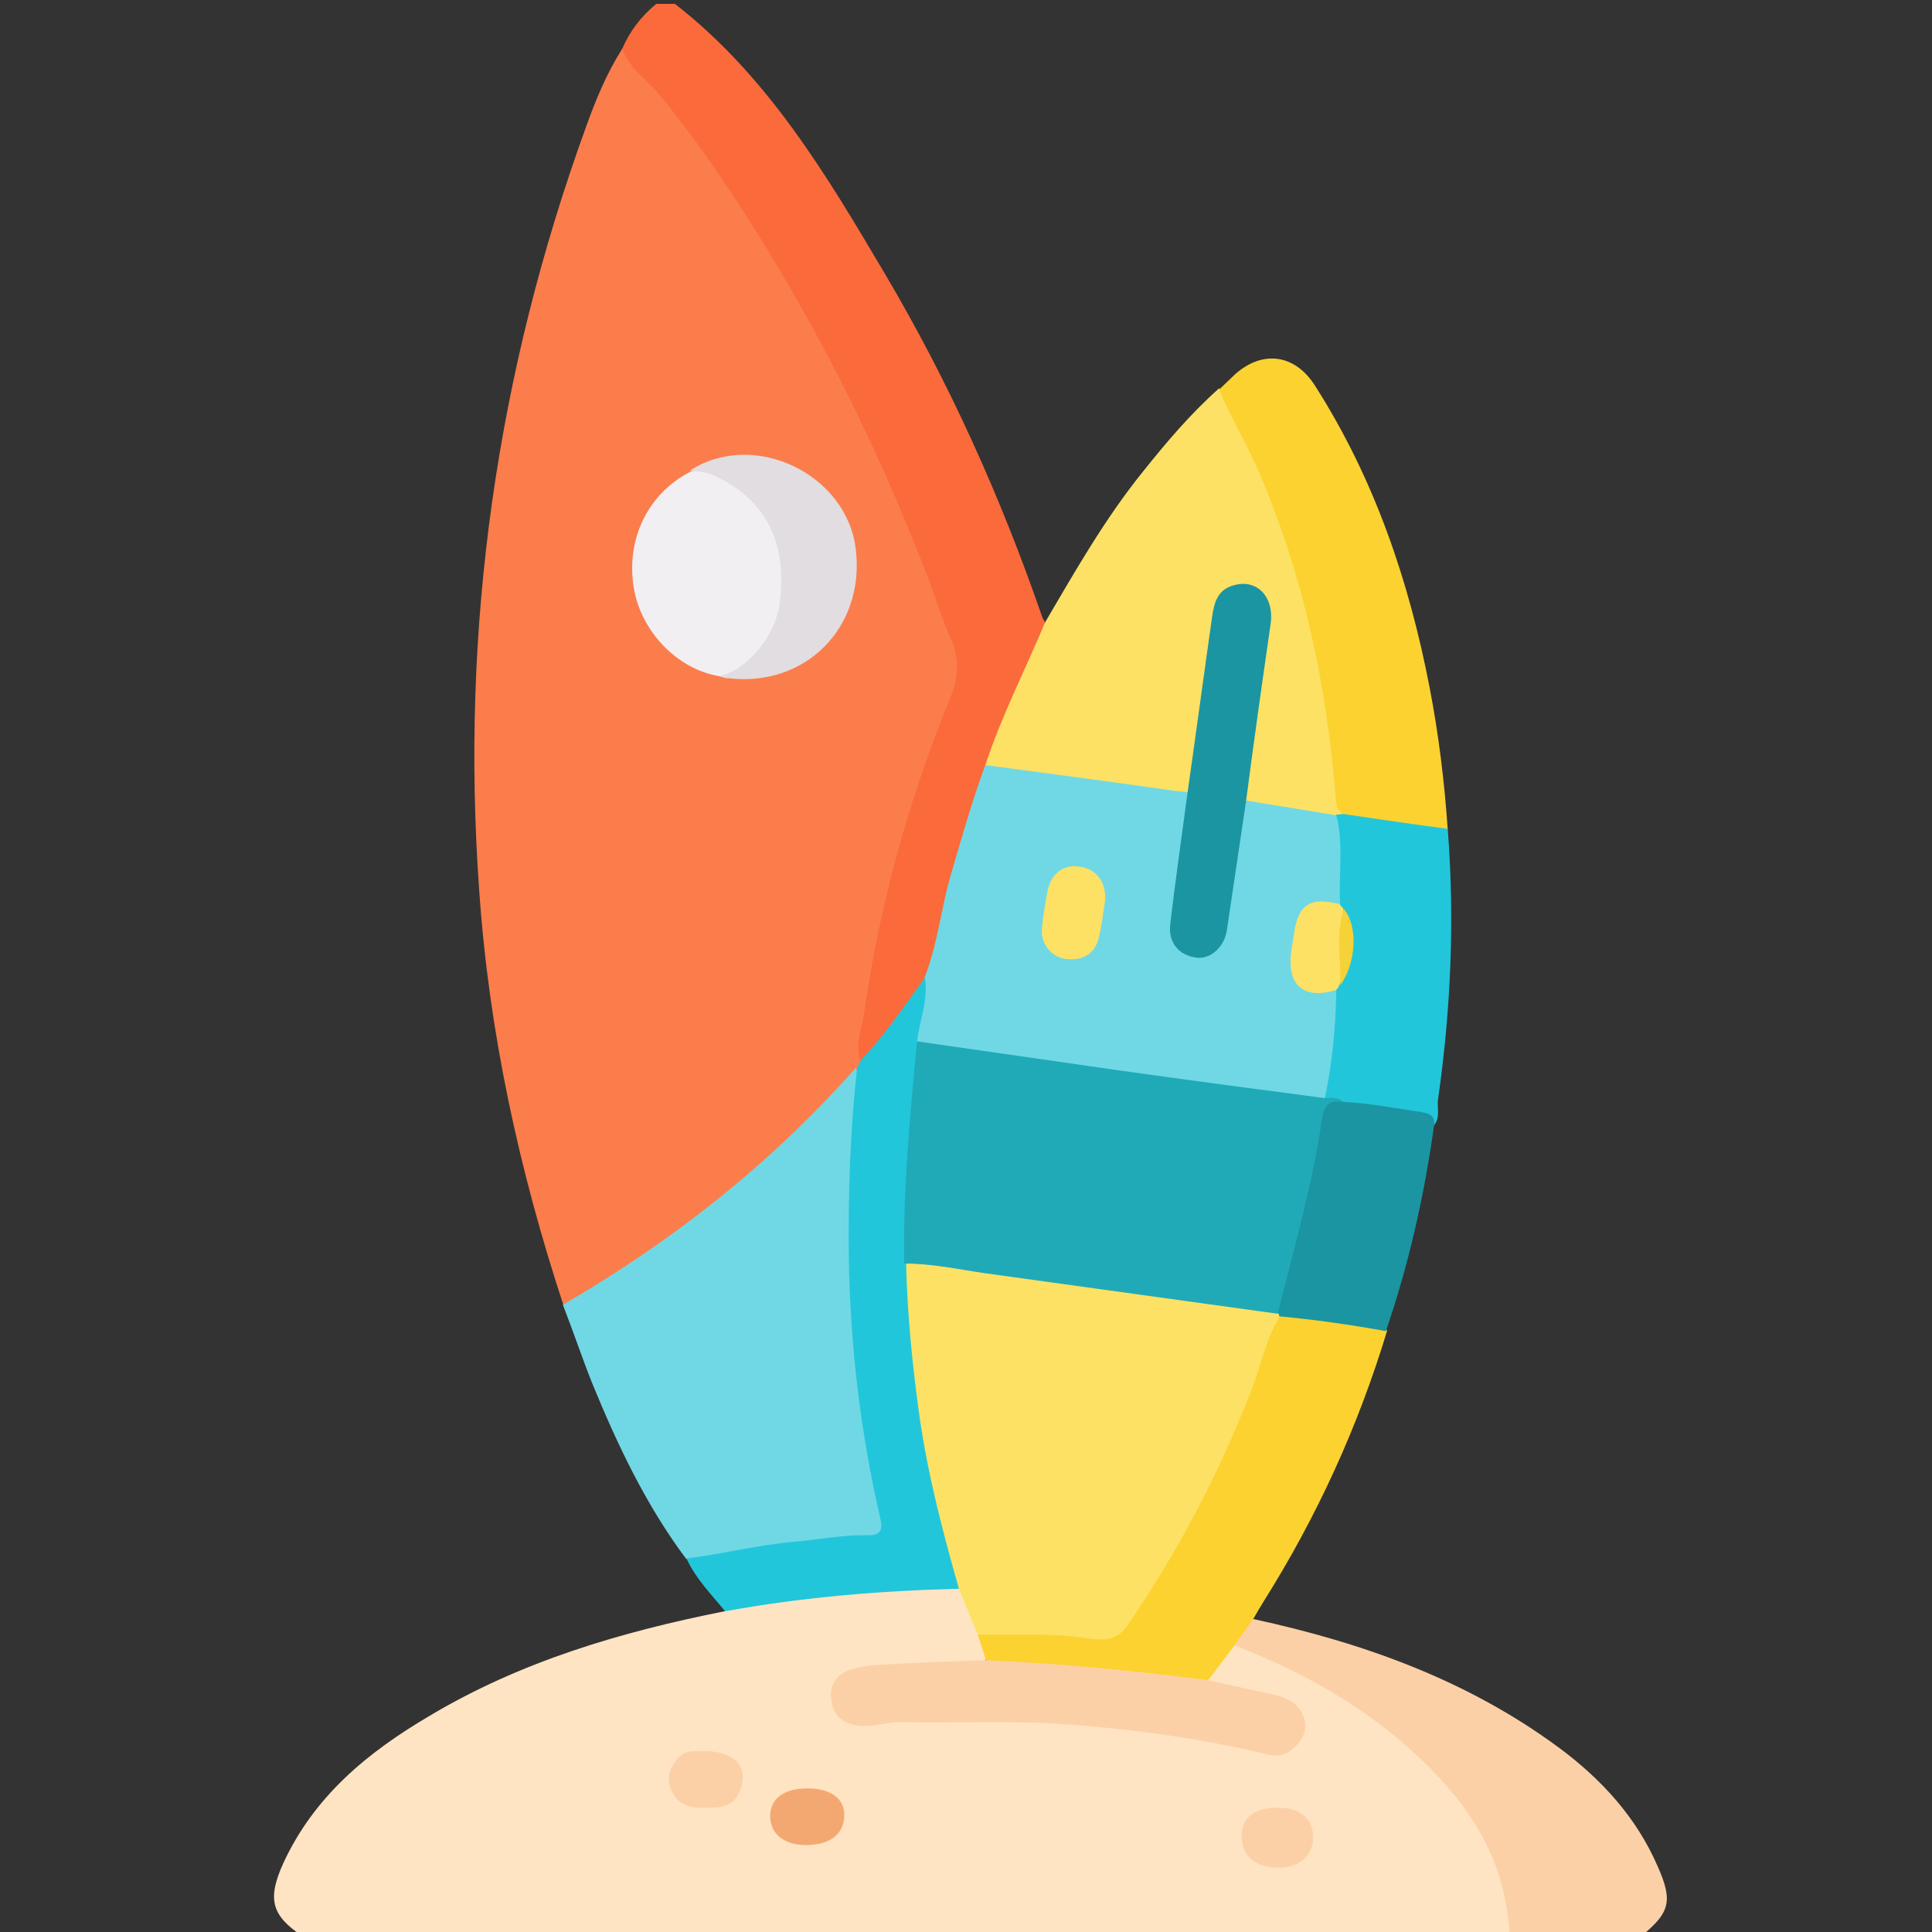
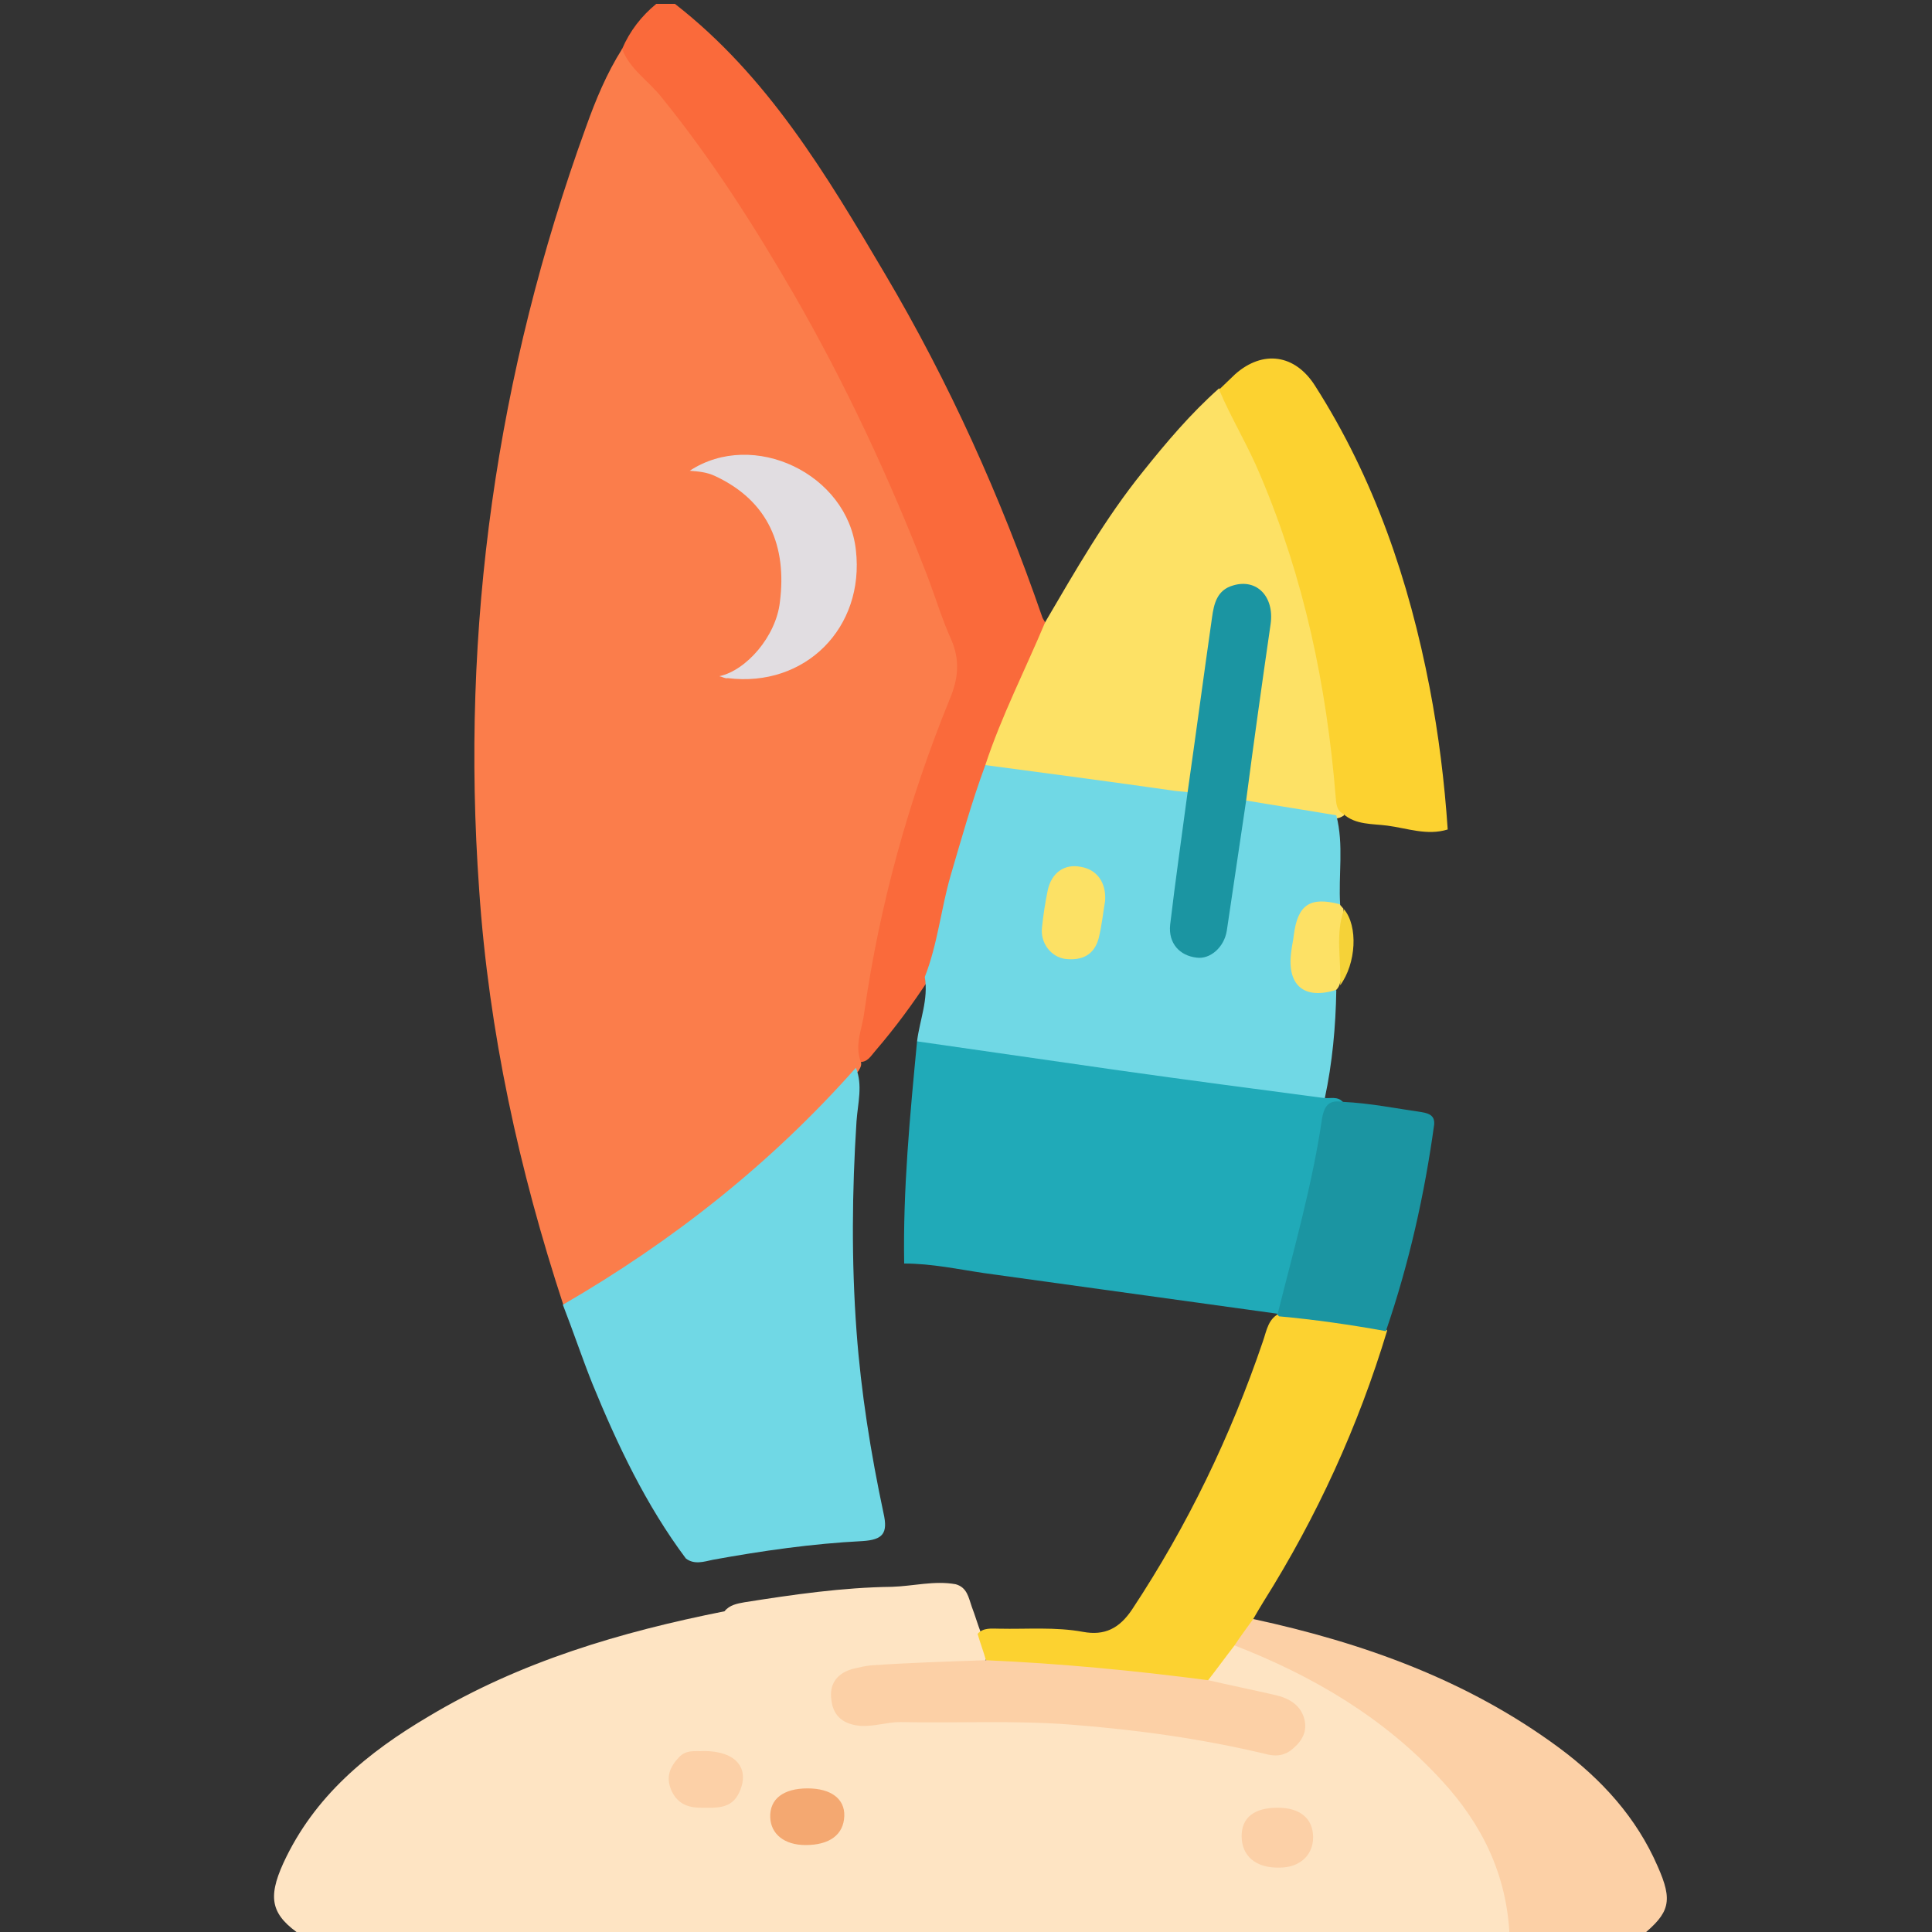
<svg xmlns="http://www.w3.org/2000/svg" version="1.1" id="Layer_1" x="0px" y="0px" width="300px" height="300px" viewBox="0 0 300 300" style="enable-background:new 0 0 300 300;" xml:space="preserve">
  <rect x="0" y="0" width="300" height="300" fill="#333333" stroke="none" />
  <style type="text/css">
	.st0{fill:#FEE4C3;}
	.st1{fill:#FA6A3B;}
	.st2{fill:#FCD0A6;}
	.st3{fill:#FDE165;}
	.st4{fill:#FCD230;}
	.st5{fill:#22C6DA;}
	.st6{fill:#1B95A2;}
	.st7{fill:#FB7D4B;}
	.st8{fill:#70D8E5;}
	.st9{fill:#FCD0A7;}
	.st10{fill:#F4A871;}
	.st11{fill:#20AAB8;}
	.st12{fill:#F5D238;}
	.st13{fill:#F2EFF2;}
	.st14{fill:#E1DDE1;}
	.st15{fill:#FCE165;}
</style>
  <g>
    <path class="st0" d="M46.9,300.6c-4.8-3.2-5.4-5.8-2.9-11.3c4.8-10.4,13.1-17.2,22.6-22.8c14.2-8.5,29.8-13.1,45.9-16.3   c0.8-1,2-1.2,3.1-1.4c7.6-1.2,15.2-2.3,22.9-2.4c3.3-0.1,6.6-1,9.9-0.4c1.8,0.5,2,2.1,2.5,3.5c0.5,1.3,0.9,2.7,1.4,4   c0.4,1.5,1.9,2.9,0.5,4.6c-5,0.8-10,0.9-15.1,1.1c-1.8,0.1-3.5-0.1-5.2,0.6c-1.6,0.6-2.7,1.7-2.6,3.5c0.1,1.9,1.3,3,3.1,3.4   c0.9,0.2,1.7,0.2,2.6,0.1c20.3-1.5,40.3-0.2,60.1,4.3c0.4,0.1,0.8,0.2,1.2,0.2c2.2,0.2,4.1-0.9,4.4-2.9c0.4-2.3-1-3.5-2.9-4.1   c-2.4-0.8-4.9-1.2-7.4-1.7c-1.2-0.3-2.5-0.3-3.6-1.2c-0.3-3.1,2.3-4.4,4-6.3c3.5,0.3,6.4,2.1,9.4,3.6c10.4,5.4,20,11.8,26.9,21.6   c3.8,5.3,6.2,11,7,17.5c0.1,1,0.3,1.9-0.5,2.8C171.9,300.6,109.4,300.6,46.9,300.6z" />
    <path class="st1" d="M96.6,7.6c1.2-2.8,3-5.1,5.3-7c1,0,2,0,2.9,0c14.4,11.2,23.5,26.5,32.6,41.9c10,16.9,18,34.7,24.4,53.2   c0.1,0.4,0.4,0.7,0.5,1c0.8,1.1,0,2.1-0.4,3c-3.1,6.4-6,13-8.3,19.8c-3.4,9.3-5.9,18.9-7.9,28.5c-0.3,1.3-0.6,2.6-1.3,3.8   c-2.6,4-5.4,7.8-8.5,11.4c-0.7,0.8-1.2,1.8-2.5,1.7c-1.3-0.8-0.9-2-0.7-3.1c2.4-18.3,6.9-36,13.8-53.1c1.5-3.6,1.3-6.8,0-10.4   c-5-13.9-10.6-27.5-17.4-40.6c-7.9-15.1-16.6-29.8-27.6-43c-1.2-1.4-2.5-2.7-3.8-4.1C97,9.8,96,8.9,96.6,7.6z" />
    <path class="st2" d="M234.4,300.6c-0.4-9.5-4.3-17.4-10.6-24.2c-8.9-9.7-20-16.2-32.1-20.9c0-2,0.8-3.6,2.9-4.1   c17.1,3.7,33.3,9.5,47.5,20c6.6,4.9,12,10.8,15.3,18.4c2.4,5.4,1.9,7.2-2.5,10.8C248,300.6,241.2,300.6,234.4,300.6z" />
    <path class="st3" d="M153,118.8c2.5-7.6,6.2-14.8,9.3-22.2c4.7-8,9.3-16.1,15.2-23.4c3.6-4.5,7.4-9,11.8-12.9   c3,2.9,4.4,6.9,6.1,10.6c6.8,15.1,10.7,30.9,12.4,47.3c0.3,2.8,0.6,5.6,0.9,8.4c-0.4,0.3-0.9,0.5-1.4,0.5c-3.8-0.4-7.5-1-11.2-1.5   c-1.1-0.1-2.1-0.4-2.9-1.2c-0.8-1.7-0.1-3.5,0.1-5.2c1.1-7.2,2-14.5,3-21.7c0.1-1.1,0.3-2.1,0-3.2c-0.5-1.5-1.6-2.4-3.2-2.5   c-1.5-0.1-2.6,0.6-3.2,2c-0.5,1-0.7,2-0.8,3.1c-1,7.4-2.2,14.8-3.1,22.3c-0.2,1.4-0.2,2.9-1.3,4.1c-1.1,0.7-2.3,0.3-3.4,0.2   c-8.3-1-16.6-2.3-24.9-3.5C155.1,119.8,153.8,119.9,153,118.8z" />
    <path class="st4" d="M208.6,126.4c-1.1-0.6-1.1-1.6-1.2-2.7c-1.4-17.2-4.9-33.9-11.7-49.9c-1.9-4.6-4.5-8.8-6.4-13.3   c0.8-0.8,1.7-1.6,2.5-2.4c4.3-3.8,9.3-3.1,12.4,1.8c9.2,14.4,14.6,30.3,17.8,46.9c1.4,7.3,2.3,14.6,2.8,22c-3.2,1-6.3-0.2-9.4-0.6   C213.1,127.9,210.5,128.1,208.6,126.4z" />
    <path class="st4" d="M194.6,251.4c-1,1.4-2,2.7-2.9,4.1c-1.4,1.8-2.7,3.6-4.1,5.4c-0.9,0.8-2,0.8-3,0.6c-9.5-1.6-19.2-2-28.8-2.8   c-1-0.1-2-0.1-2.7-0.9c-0.4-1.4-0.9-2.7-1.3-4.1c0.9-1,2.2-0.8,3.3-0.8c4.4,0.1,8.8-0.3,13.1,0.5c3.3,0.6,5.6-0.5,7.6-3.5   c8.6-13,15.3-26.9,20.3-41.6c0.6-1.7,0.8-3.7,2.9-4.5c5.1-0.2,10,1.1,15,1.8c0.6,0.1,1,0.5,1.4,1c-4.5,14.9-10.9,28.9-19.2,42.1   C195.6,249.7,195.1,250.5,194.6,251.4z" />
-     <path class="st5" d="M208.6,126.4c5.4,0.8,10.8,1.6,16.2,2.3c1.1,14,0.5,28-1.5,42c-0.2,1.3,0.4,2.8-0.6,4c-3.3-2-7.1-1.7-10.6-2.4   c-1.1-0.2-2.3-0.3-3.4-0.6c-1-0.4-2.3-0.2-3.2-1.2c-0.6-2.9,0.4-5.8,0.6-8.7c0.1-2.6,0.4-5.2,0.7-7.8c0.1-0.5,0.4-0.9,0.6-1.3   c1.8-3.7,3.2-7.4,0.6-11.4c-0.3-0.4-0.5-0.8-0.6-1.3c-0.3-4.5-0.6-9,0.1-13.5C207.8,126.5,208.2,126.4,208.6,126.4z" />
    <path class="st6" d="M208.6,171.1c4.1,0.2,8.1,1,12.2,1.6c1.2,0.2,2,0.6,1.9,1.9c-1.5,10.9-3.9,21.6-7.5,32.1   c-5.5-1-11.1-1.8-16.6-2.3c-0.2-0.2-0.4-0.5-0.5-0.8c-0.2-0.9,0-1.8,0.2-2.6c2.6-9,4.7-18.1,6.2-27.4   C205,171.1,206.2,170.2,208.6,171.1z" />
    <path class="st7" d="M96.6,7.6c1.2,3.2,4.2,5,6.2,7.6c7.7,9.5,14.2,19.7,20.3,30.2c8.2,14.2,15.1,29,21,44.3   c1.2,3.2,2.2,6.5,3.6,9.6c1.4,3.2,1.1,6.1-0.2,9.2c-6.4,15.7-10.9,31.9-13.3,48.7c-0.3,2.5-1.5,4.9-0.6,7.5c0.3,0.6,0,1.1-0.3,1.6   c-5.5,6.6-11.7,12.6-18.3,18.1c-6.9,5.8-14.3,10.9-21.8,15.7c-1.8,1.1-3.4,2.6-5.7,2.6c-6.9-21-11.6-42.5-13.1-64.6   C71.5,97.5,77.1,58,91,19.7C92.5,15.5,94.2,11.4,96.6,7.6z" />
    <path class="st8" d="M87.4,202.6c17.1-9.9,32.4-22,45.5-36.8c1.1,2.7,0.3,5.5,0.1,8.3c-0.7,10.9-0.8,21.7,0,32.6   c0.7,9.5,2.2,18.9,4.2,28.3c0.7,3.1-0.1,4.1-3.3,4.3c-7.8,0.4-15.5,1.5-23.2,2.9c-1.4,0.3-2.9,0.8-4.2-0.2   c-6.2-8.3-10.6-17.6-14.5-27.1C90.4,210.9,89,206.7,87.4,202.6z" />
-     <path class="st5" d="M106.6,242c5.6-0.7,11.1-2.1,16.7-2.6c3.8-0.3,7.5-1.1,11.3-1c1.8,0,2.6-0.4,2.1-2.6   c-3.1-13.4-4.7-26.9-4.9-40.7c-0.1-9.8,0.2-19.6,1.3-29.3c0.2-0.4,0.4-0.8,0.6-1.2c3.8-4,6.8-8.5,10-12.9c1.5,0.4,1,1.7,0.9,2.6   c-0.3,2.7-0.9,5.3-1.2,7.9c-0.1,4.3-0.8,8.5-1.2,12.8c-0.7,7-0.4,14-0.6,21c0.4,16,2.8,31.7,7.3,47.1c0.4,1.2,1,2.4,0.1,3.6   c-12.2,0.3-24.4,1.3-36.4,3.5C110.4,247.5,108,245.1,106.6,242z" />
-     <path class="st3" d="M148.9,246.7c-2.5-8.8-4.8-17.6-6.1-26.6c-1.1-7.9-1.9-15.8-2.1-23.8c1.2-1,2.5-0.8,3.9-0.6   c16.6,2.4,33.1,4.6,49.7,7c1.5,0.2,3.2,0,4.3,1.4c0,0.1,0,0.3,0.1,0.4c-2.2,3.5-2.9,7.6-4.4,11.4c-5,12.9-11.4,25.1-19.3,36.6   c-1.9,2.7-4.6,2.1-6.9,1.8c-5.5-0.8-10.9-0.3-16.3-0.5C150.8,251.4,149.8,249,148.9,246.7z" />
    <path class="st2" d="M153.1,257.8c11.5,0.5,23,1.6,34.5,3.1c3.5,0.8,6.9,1.5,10.4,2.3c2.2,0.5,4.1,1.6,4.6,4c0.4,2-0.7,3.5-2.3,4.7   c-1.2,0.8-2.4,0.8-3.6,0.5c-10-2.4-20.1-3.8-30.4-4.6c-8.9-0.7-17.7-0.2-26.5-0.4c-2,0-4,0.7-6.1,0.6c-2.6-0.2-4.3-1.4-4.6-4   c-0.4-2.6,1-4.3,3.5-4.9c0.8-0.2,1.7-0.4,2.6-0.5C141,258.2,147.1,258,153.1,257.8z" />
    <path class="st9" d="M198.4,280.7c3.5,0,5.5,1.7,5.5,4.6c0,2.8-2.1,4.7-5.2,4.7c-3.7,0.1-5.9-1.8-5.9-4.9   C192.8,282.2,194.8,280.7,198.4,280.7z" />
    <path class="st9" d="M109.3,271.9c5,0,7.2,2.7,5.5,6.4c-1.2,2.7-3.7,2.4-6,2.4c-2.1,0-3.7-0.7-4.6-2.8c-0.8-2-0.2-3.5,1.2-5   C106.6,271.6,108,272,109.3,271.9z" />
    <path class="st10" d="M125.4,277.7c3.6,0,5.8,1.6,5.7,4.3c-0.1,2.9-2.3,4.5-6,4.5c-3.3,0-5.4-1.7-5.5-4.3   C119.5,279.3,121.7,277.7,125.4,277.7z" />
    <path class="st8" d="M142.4,161.7c0.4-3.3,1.8-6.5,1.2-10c2-5.1,2.5-10.5,4-15.7c1.7-5.8,3.3-11.5,5.4-17.2   c9.8,1.3,19.6,2.6,29.4,4c0.7,0.1,1.3,0.1,2,0.2c1.2,1.4,0.4,3,0.2,4.4c-0.6,4.5-1.3,9-1.9,13.6c-0.6,4,0.4,6.3,3,6.6   c2.3,0.3,3.8-1.5,4.3-5.5c0.7-4.6,1.3-9.2,2-13.8c0.2-1.4,0.2-2.9,1.5-4c4.7,0.8,9.3,1.5,14,2.3c1.2,4.6,0.3,9.3,0.6,13.9   c-0.1,0.1-0.1,0.2-0.2,0.2c-1.8,0.5-4.1-0.4-5.2,1.7c-1.3,2.4-1.4,5.2-1.4,7.9c0,2.1,1.5,3,3.5,3.2c0.9,0.1,1.9-0.6,2.7,0.3   c-0.1,5.6-0.6,11.2-1.8,16.8c-1,0.9-2.2,0.7-3.3,0.5c-18.8-2.7-37.7-5.2-56.5-8C144.6,162.9,143.4,162.7,142.4,161.7z" />
    <path class="st6" d="M193.5,124.3c-1,6.7-2,13.5-3,20.2c-0.4,2.6-2.6,4.5-4.7,4.2c-2.6-0.3-4.4-2.2-4.1-5.1   c0.8-6.8,1.8-13.7,2.7-20.5c1.3-9.1,2.5-18.1,3.8-27.2c0.3-2.2,0.8-4.3,3.3-5c3.7-1.1,6.4,1.8,5.8,6   C196,105.9,194.7,115.1,193.5,124.3z" />
    <path class="st11" d="M142.4,161.7c10.4,1.5,20.9,3,31.3,4.5c10.6,1.5,21.3,2.9,31.9,4.3c1,0.1,2.1-0.3,2.9,0.6   c-1.9-0.3-2.8,0.3-3.2,2.5c-1.5,10.3-4.4,20.4-6.9,30.4c-15.1-2.1-30.3-4.2-45.5-6.3c-4.1-0.6-8.2-1.5-12.5-1.5   C140.2,184.7,141.3,173.2,142.4,161.7z" />
    <path class="st3" d="M207.5,153.7c-5,1.6-7.7-0.7-7-5.9c0.1-0.9,0.3-1.7,0.4-2.6c0.6-4.7,2.5-6,7.1-4.8c0.2,0.2,0.4,0.5,0.6,0.7   c0.2,4,0.7,7.9-0.6,11.8C207.9,153.2,207.7,153.5,207.5,153.7z" />
    <path class="st12" d="M208.1,153c0.2-3.9-0.8-7.9,0.6-11.8C210.9,143.8,210.6,149.6,208.1,153z" />
-     <path class="st13" d="M111.7,105c-6.6-1.1-12.2-7-13.3-13.8c-1.2-7.5,2.2-14.5,8.7-17.9c4.1-1.4,7,1.3,9.5,3.6   c7.3,6.6,7.3,19.3,0.2,26.2C115.5,104.4,113.9,105.6,111.7,105z" />
    <path class="st14" d="M111.7,105c4.2-0.9,8.8-6.2,9.4-11.5c1.1-8.6-1.7-15.7-10.1-19.6c-1.3-0.6-2.6-0.7-3.9-0.8   c9.9-6.5,24.5,0.5,25.8,12.3c1.4,12.1-7.9,21.4-19.9,19.9C112.6,105.4,112.2,105.1,111.7,105z" />
    <path class="st15" d="M171.6,139.9c-0.3,1.7-0.5,3.8-1,5.8c-0.7,2.6-2.6,3.5-5.2,3.2c-2.2-0.3-3.9-2.5-3.6-4.9   c0.2-1.9,0.5-3.9,0.9-5.8c0.6-2.7,2.6-4.1,5.1-3.6C170.3,135,171.8,137,171.6,139.9z" />
  </g>
</svg>